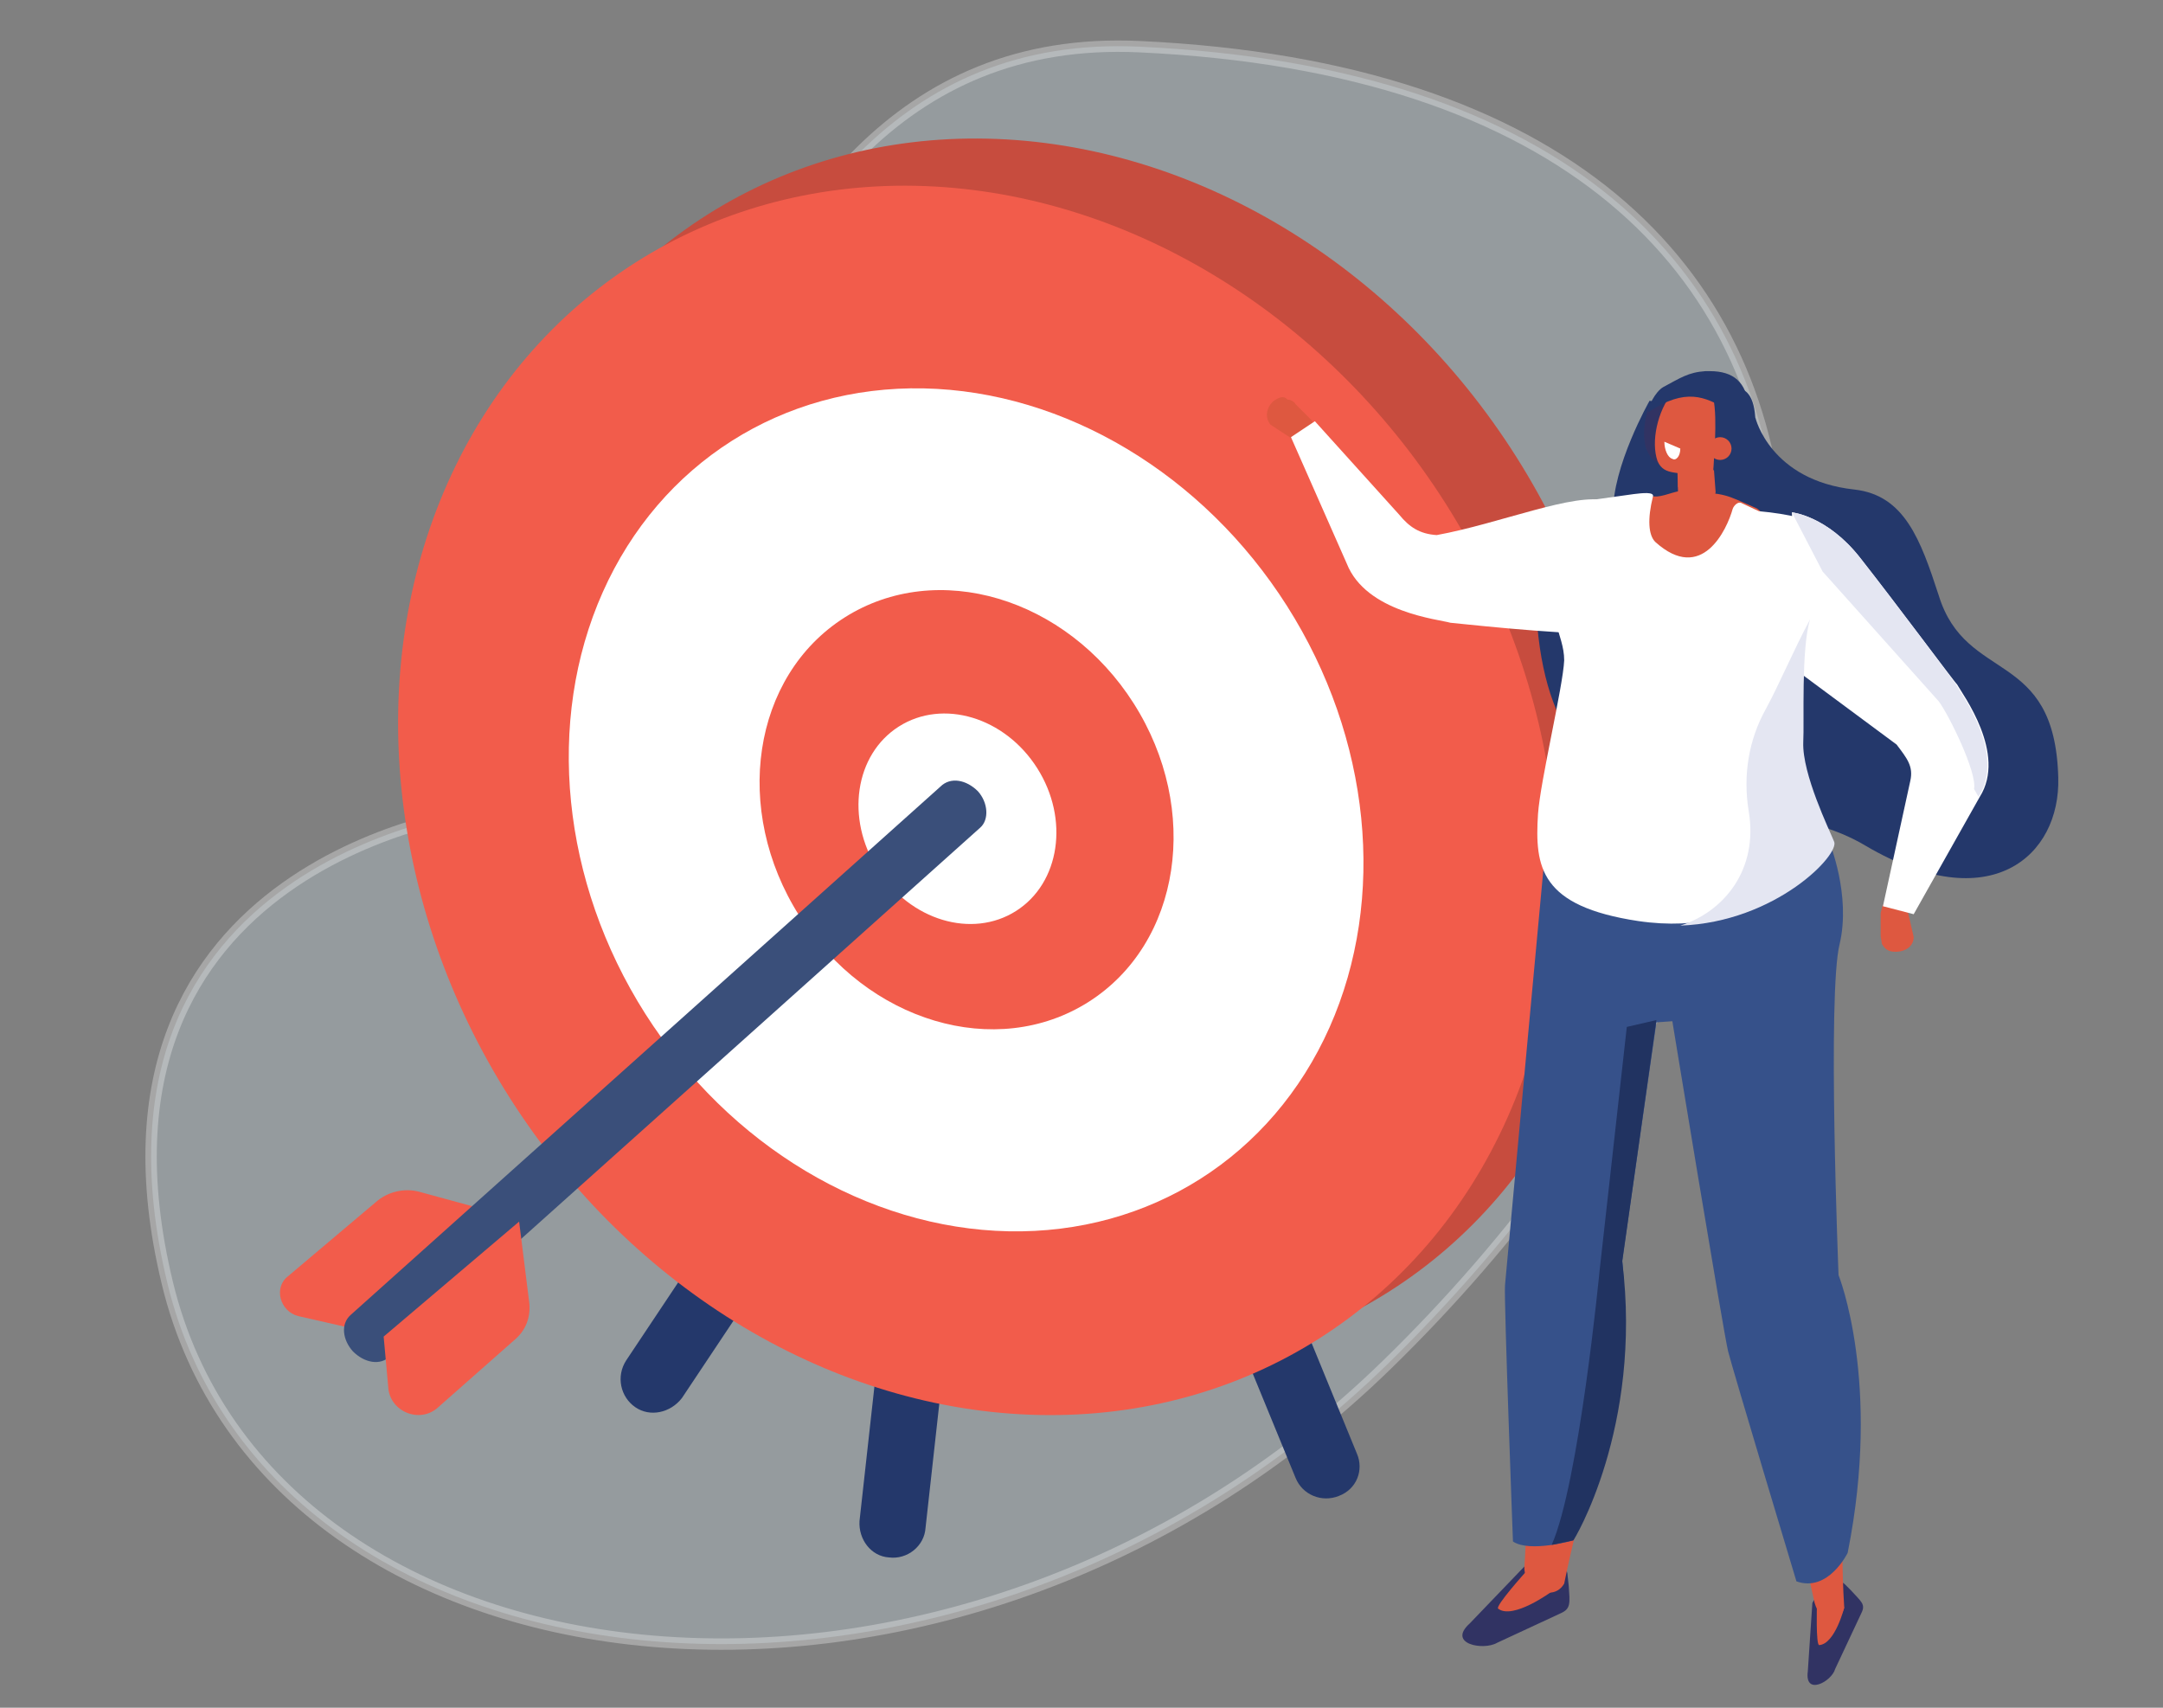
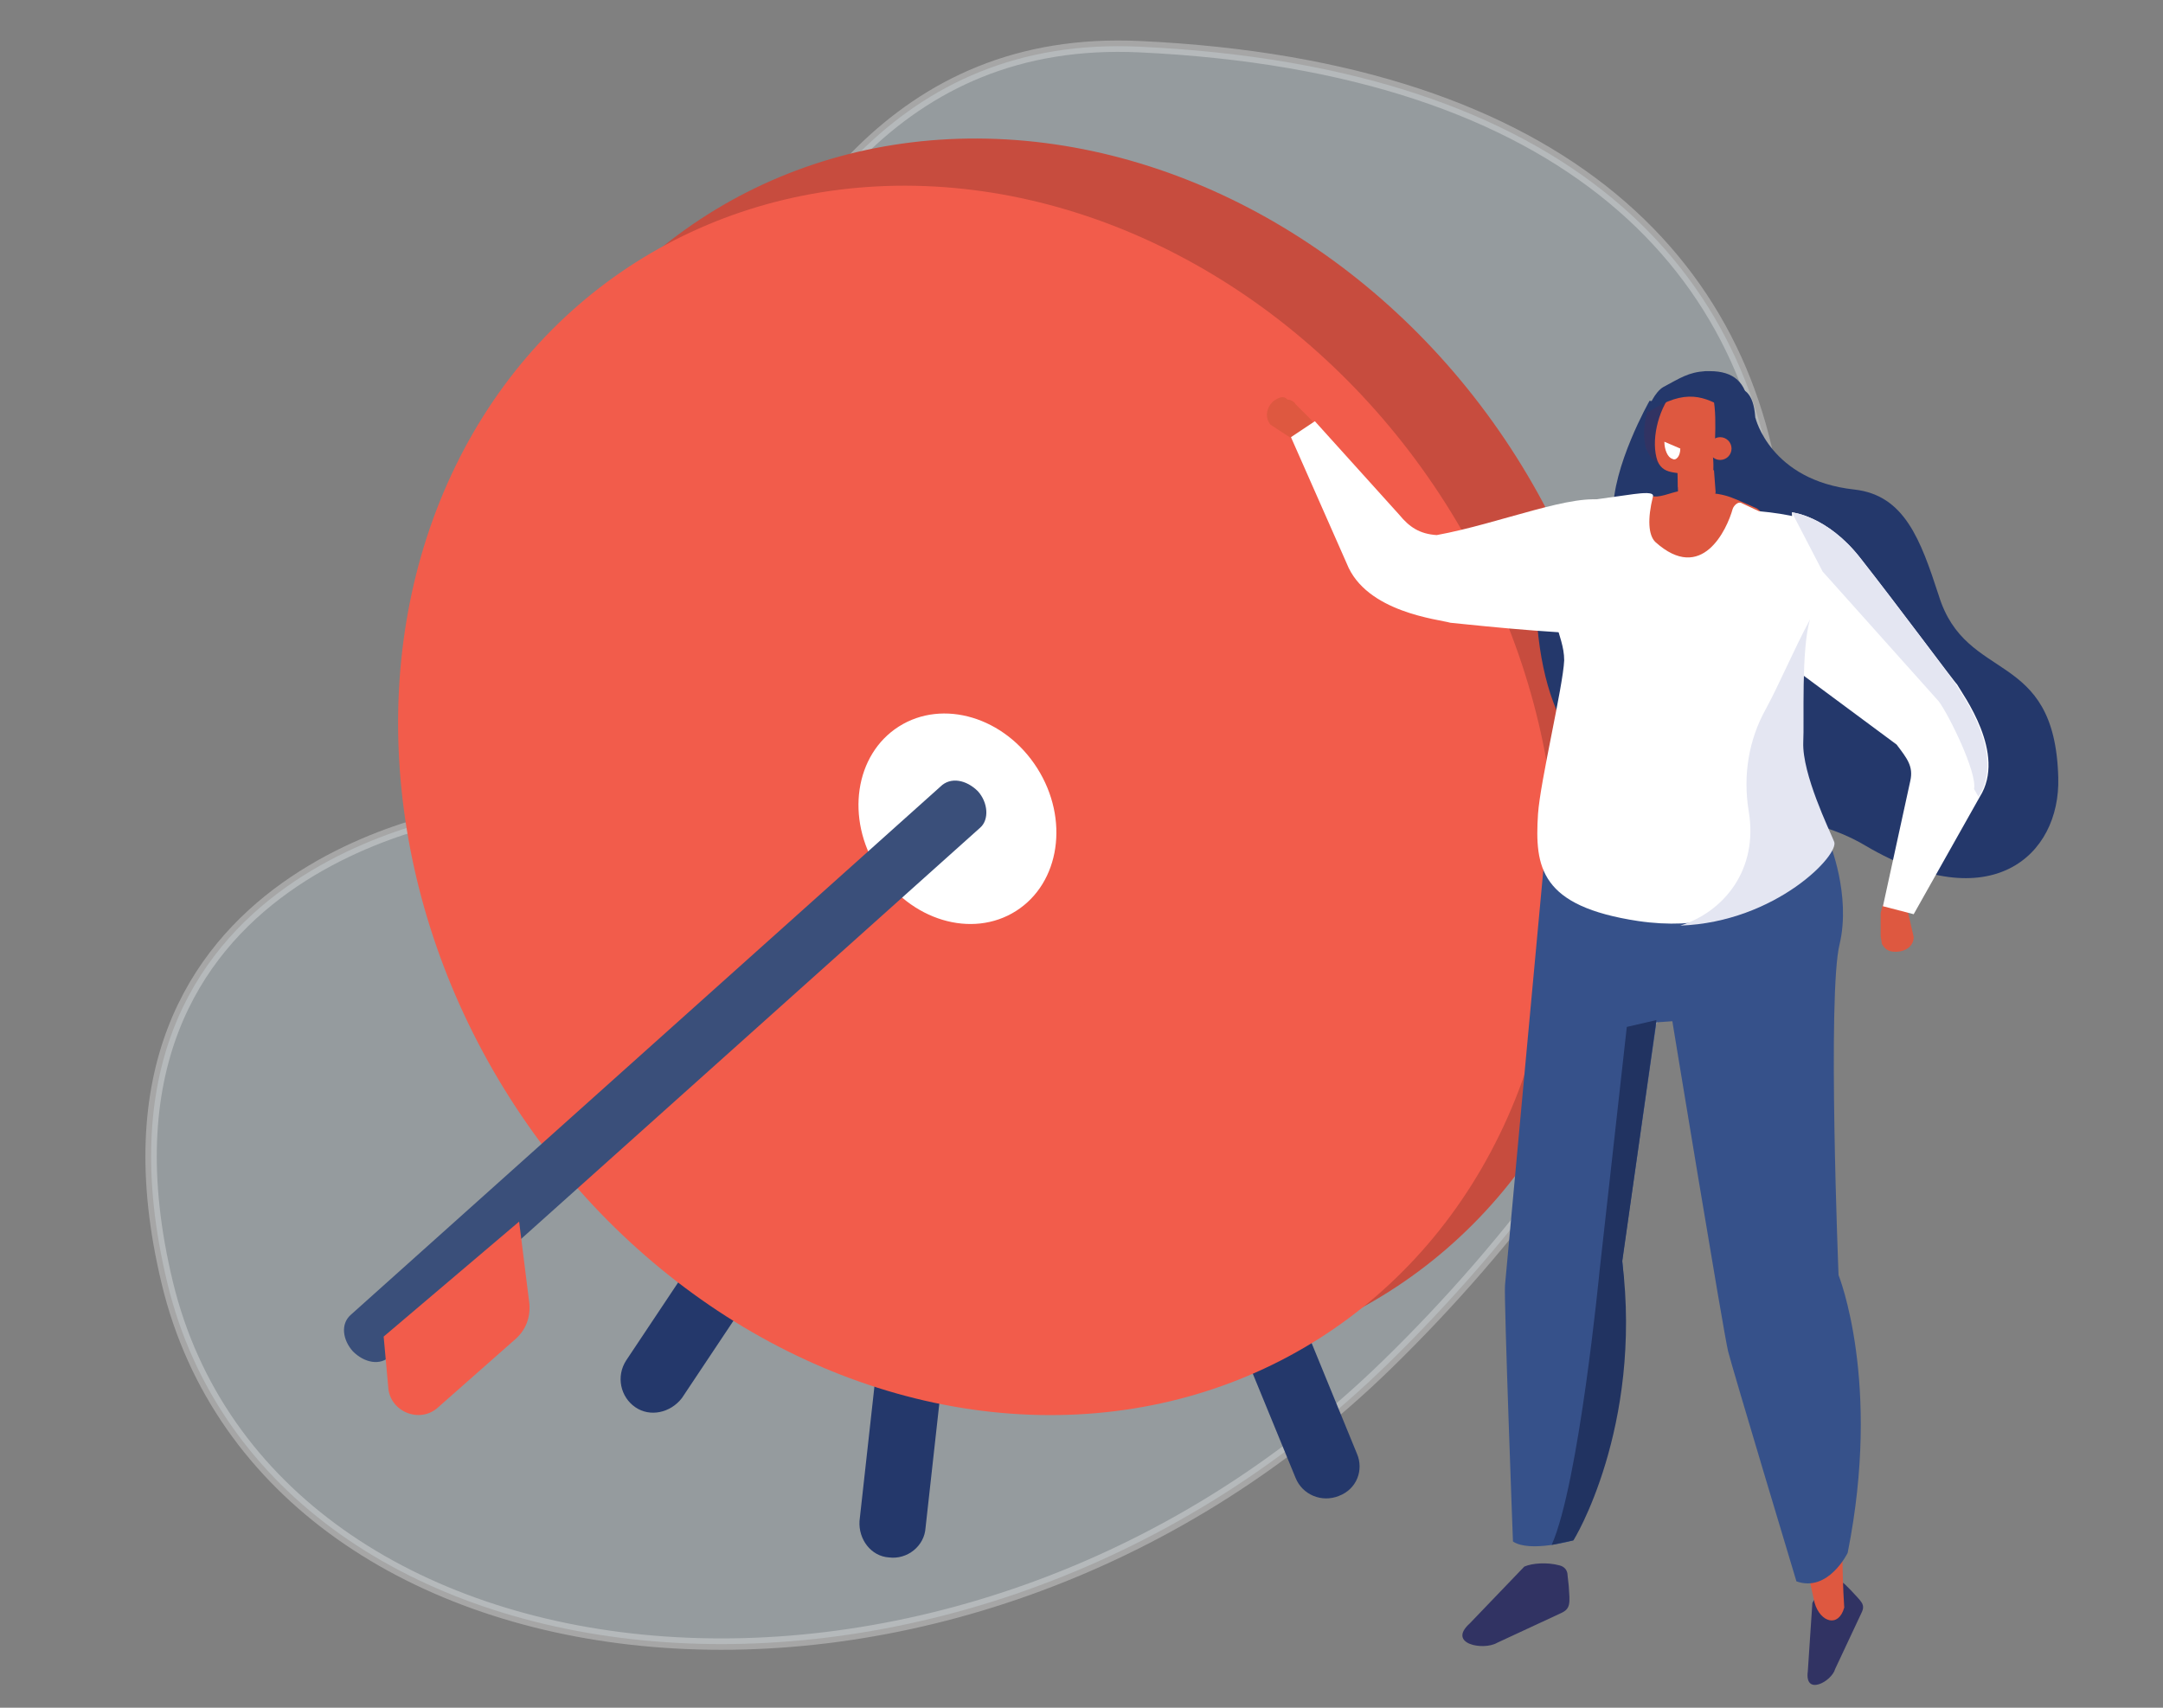
<svg xmlns="http://www.w3.org/2000/svg" version="1.1" id="Calque_1" x="0px" y="0px" viewBox="0 0 190 150" style="enable-background:new 0 0 190 150;" xml:space="preserve">
  <rect x="0" y="0" width="190" height="150" fill="#808080" stroke="none" />
  <style type="text/css">
	.st0{opacity:0.3;fill:#C5D9E2;stroke:#FFFFFF;stroke-miterlimit:10;enable-background:new    ;}
	.st1{fill:#24386B;}
	.st2{fill:#C74C3E;}
	.st3{fill:#F25C4B;}
	.st4{fill:#FFFFFF;}
	.st5{fill:#3A4F7A;}
	.st6{fill:#313363;}
	.st7{fill:#DE5840;}
	.st8{fill:#36518A;}
	.st9{fill:#E4E6F2;}
	.st10{fill:#213361;}
</style>
  <g id="Calque_4">
    <path class="st0" d="M100.1,4.1c-42.7-2-40.4,64.7-57.9,67.1c0,0-36.5,4.2-27.5,41.5s69.1,44.2,107.1,7.2   C167.3,75.6,175.4,7.6,100.1,4.1z" />
    <path class="st1" d="M117.6,131.4L117.6,131.4c-1.5,0.6-3.2-0.1-3.8-1.6L95.2,84.5c-0.6-1.5,0.1-3.2,1.6-3.8l0,0   c1.5-0.6,3.2,0.1,3.8,1.6l18.6,45.4C119.8,129.1,119.2,130.8,117.6,131.4z" />
    <path class="st1" d="M78.1,136.8L78.1,136.8c-1.6-0.1-2.7-1.6-2.6-3.2l5.4-48.7c0.1-1.6,1.6-2.7,3.2-2.6l0,0   c1.6,0.1,2.7,1.6,2.6,3.2l-5.4,48.7C81.2,135.8,79.7,137,78.1,136.8z" />
    <path class="st1" d="M55.8,123.6L55.8,123.6c-1.3-0.9-1.7-2.7-0.8-4.1l27.2-40.8c0.9-1.3,2.7-1.7,4.1-0.8l0,0   c1.3,0.9,1.7,2.7,0.8,4.1l-27.2,40.8C58.9,124.1,57.1,124.5,55.8,123.6z" />
    <ellipse transform="matrix(0.845 -0.534 0.534 0.845 -21.116 59.405)" class="st2" cx="92.1" cy="66.2" rx="48.7" ry="56" />
    <g>
      <ellipse transform="matrix(0.844 -0.536 0.536 0.844 -24.315 57.013)" class="st3" cx="85.9" cy="70.3" rx="48.7" ry="56" />
-       <ellipse transform="matrix(0.844 -0.536 0.536 0.844 -24.9 56.631)" class="st4" cx="84.9" cy="71.1" rx="33.4" ry="38.4" />
      <ellipse transform="matrix(0.844 -0.536 0.536 0.844 -24.86 56.619)" class="st3" cx="84.9" cy="71.1" rx="17.4" ry="20" />
      <ellipse transform="matrix(0.844 -0.536 0.536 0.844 -25.417 56.31)" class="st4" cx="84.1" cy="71.9" rx="8.3" ry="9.6" />
    </g>
-     <path class="st3" d="M43.5,106.5l-6.6-1.8c-1.4-0.4-2.9,0-3.9,0.9l-7.7,6.5c-1.3,1-0.7,3.1,0.9,3.5l5.7,1.3L43.5,106.5z" />
    <path class="st5" d="M31,118.7L31,118.7c1,1,2.4,1.3,3.3,0.4l51.8-46.4c0.8-0.7,0.7-2.2-0.2-3.2l0,0c-1-1-2.4-1.3-3.3-0.4   l-51.8,46.4C29.9,116.3,30.1,117.7,31,118.7z" />
    <path class="st3" d="M45.6,107.3l0.9,7.2c0.1,1.2-0.3,2.3-1.2,3.1l-6.8,6c-1.6,1.5-4.3,0.4-4.4-1.8l-0.4-4.4L45.6,107.3z" />
    <g>
      <path class="st6" d="M129.1,142.6l4.8-5c0.7-0.3,2-0.4,3.1-0.1c0.4,0.1,0.7,0.4,0.7,0.9l0.1,0.9c0.1,1.5,0.2,2-0.7,2.4l-5.6,2.6    C130.3,145,127.1,144.4,129.1,142.6z" />
-       <path class="st7" d="M134,138.1c0,0-2.7,3-2.4,3.2c1.3,1,4.7-1.5,4.7-1.5S134.7,138,134,138.1z" />
-       <path class="st7" d="M137.4,139.1c-1,1.7-3.5,0.4-3.5-1.4c0.7-10.1-1-18.2-0.4-27.6c0.7-10.6,1.5-10.8,2.6-27l9.7,2.2    c-2.6,11.6-4.3,26.3-4.3,26.3C143.5,123,140.2,125.3,137.4,139.1z" />
      <path class="st6" d="M158.8,146.8l0.4-6c0.3-0.6,1.1-1.4,1.9-1.8c0.4-0.2,0.7-0.1,1,0.2l0.5,0.5c0.9,1,1.3,1.2,0.9,2l-2.3,4.9    C160.9,147.7,158.5,149,158.8,146.8z" />
-       <path class="st7" d="M159.6,141c0,0-0.1,3.5,0.2,3.5c1.4-0.1,2.2-3.3,2.2-3.3S159.9,140.6,159.6,141z" />
      <path class="st7" d="M162,141.2c-0.5,1.8-2.1,1.3-2.6-0.4c-2.1-9.9-5.7-17.2-7.7-26.5c-2.1-10.4-1.4-10.8-4.6-26.7l10-0.4    c0.6,11.9,2.9,26.5,2.9,26.5C164.7,124.1,161.1,127.2,162,141.2z" />
      <path class="st8" d="M160.7,74c0,0,1.9,4.6,0.9,8.9c-1.1,4.3-0.1,29.1-0.1,29.1s3.8,9.4,0.8,24.4c0,0-1.7,3.5-4.5,2.5    c0,0-5.6-18.6-6-20.2c-0.4-1.6-4.9-29-4.9-29l-1.4,0.1l-3,20.9c0,0,1.5,12.5-4.3,24.6c0,0-3.8,1.1-5.3,0.1c0,0-0.8-21.3-0.7-22.5    c0.1-1.2,3.5-37.9,3.5-37.9L160.7,74z" />
      <path class="st7" d="M111.9,35.2L111.9,35.2c-0.7,0.6-0.8,1.5-0.3,2.1l2.3,1.5c0.5,0.5,0.2,0.1,0.8-0.5l0,0    c0.7-0.6,1.2-0.2,0.5-1.4l-1.4-1.4c-0.1-0.2-0.4-0.4-0.7-0.4C112.8,34.8,112.5,34.8,111.9,35.2z" />
      <path class="st1" d="M154.2,36.7c0,0,1.3,5.5,8.7,6.3c4.4,0.5,5.8,4.4,7.4,9.3c2.4,7.8,10.2,4.6,10.5,16c0.2,6.9-6,12.4-16.9,6    c-10.8-6.5-28.1,2-29-21.5c-0.1-4.1,7-3.9,6.8-7.7c-0.1-4.1,3.2-9.9,3.2-9.9L154.2,36.7z" />
      <path class="st4" d="M141.4,55.7c4.4,0.1,3.5-4,3.5-4l-3.8-7.7c-2.7-0.8-9.4,2-14.9,3c-1.5-0.1-2.4-0.7-3.3-1.8l-7.4-8.2l-2.1,1.4    l4.9,11.1c1.7,4.3,8.1,4.9,9.1,5.2C127.6,54.7,136.2,55.7,141.4,55.7z" />
      <path class="st7" d="M140.1,52.1c0,0,0.3-8.8,5.2-8.5c0.7,0.1,1.8-0.5,2.6-0.5c4,0.3,3.5,0.3,6.3,1.5c1.1,0.4,1.7,3.7,1.5,4.9    l1.7,3.6L140.1,52.1z" />
      <path class="st4" d="M143.5,43.4c0.8-0.1,1.8-0.2,1.7,0.2c-0.5,2-0.4,3.4,0.2,4c4.1,3.7,6.3-1.1,6.8-2.9c0.1-0.3,0.5-0.7,0.8-0.5    l1.5,0.7c10.8,1,7.7,5.7,5.4,10.3c0,0-4.1,7.3-4.3,10.6c-0.1,2.9,2.3,7.4,2.7,8.2c0.6,1.2-3.5,8.5-14.4,6.9    c-8.6-1.3-9.1-4.7-8.8-9.4c0.2-2.9,2.2-11.2,2.3-13.5c0-2.4-1.8-3.9-0.4-7.7s2.2-6.3,2.2-6.3L143.5,43.4z" />
      <path class="st7" d="M148.9,44.4h-0.2c-0.7,0.1-1.3-0.4-1.3-1.1l-0.1-3.8c0-0.7,0.5-1.3,1.2-1.3h0.2c0.7-0.1,1.7,0.3,1.7,1l0.3,4    C150.7,43.8,149.6,44.3,148.9,44.4z" />
      <path class="st7" d="M147.4,41.7c0,0,1.6,0.1,2.8-1.3c0,0-1.3,2.2-2.8,2.4V41.7z" />
      <path class="st6" d="M144.8,35.8c0,0-1.3,3.8,0.9,4.9c2.1,1.2,3.8-6.8,3.8-6.8L144.8,35.8z" />
-       <path class="st7" d="M151.8,34.5c-0.4-1.1-1.3-1.4-2.2-1c-0.7-0.4-1.8-0.1-2.7,1c-1.3,1.6-1.9,4.3-1.3,6c0.3,0.7,0.8,0.9,1.4,1    c0.5,0.1,1,0.1,1.6,0c1.9-0.4,1.9-0.1,2.7-1.2C152.5,38.7,152.4,36.1,151.8,34.5z" />
+       <path class="st7" d="M151.8,34.5c-0.4-1.1-1.3-1.4-2.2-1c-0.7-0.4-1.8-0.1-2.7,1c-1.3,1.6-1.9,4.3-1.3,6c0.3,0.7,0.8,0.9,1.4,1    c0.5,0.1,1,0.1,1.6,0C152.5,38.7,152.4,36.1,151.8,34.5z" />
      <path class="st1" d="M150.5,35c0.4,1.8,0,5.8,0,6.3c0,0,3.6,0.4,3.7-3.8c0.1-5.2-3.2-2.9-3.2-2.9L150.5,35z" />
      <path class="st1" d="M151.6,35.9c-1.8-1-3.5-1.9-6.8,0.3c-0.1-0.4,0.6-1.8,1.3-2.2c1.5-0.8,2.2-1.3,3.7-1.4h0.4    c2.1,0,3.2,1,3.4,3.1c0,0.2,0.3,1,0.3,1.2l-0.7-0.3C153.2,37.7,152.9,35.8,151.6,35.9z" />
      <g>
        <g>
          <path class="st4" d="M146.9,40.3L146.9,40.3c-0.4-0.1-0.7-0.8-0.7-1.5l1.4,0.6C147.6,40.1,147.2,40.5,146.9,40.3z" />
        </g>
      </g>
      <path class="st7" d="M166.5,83.6L166.5,83.6c0.9,0,1.6-0.5,1.6-1.3l-0.6-2.6c0-0.7-0.1-0.2-1-0.2l0,0c-0.9,0-1-0.7-1.3,0.7v2    c0,0.2,0.1,0.5,0.1,0.7C165.6,83.4,165.9,83.6,166.5,83.6z" />
      <path class="st4" d="M163.4,49c-2.9-3.7-6-4-6-4l0.7,14.1l8.5,6.3c0.9,1.2,1.5,1.9,1.2,3.2l-2.4,11l2.7,0.7l5.8-10.3    c2.4-3.8-1.5-9-2-9.9C171.9,60.2,166.7,53.2,163.4,49z" />
      <path class="st9" d="M163.4,49c-2.9-3.7-6-4-6-4l2.7,5.2l10.2,11.4c0.9,1.2,3.4,6.3,3.1,7.7l0.4,0.7c2.4-3.8-1.5-9-2-9.9    C171.9,60.2,166.7,53.2,163.4,49z" />
      <ellipse class="st7" cx="151.1" cy="39.4" rx="1" ry="1" />
      <path class="st9" d="M161.1,73.9c-0.4-1-2.8-5.9-2.7-8.7c0.1-1.8-0.2-8.2,0.6-10.8c-1.5,2.8-2.7,5.7-3.9,7.9    c-1.5,2.7-2,5.8-1.5,8.9c0.9,5.2-2.2,8.9-6,10.1C156,81,161.7,75,161.1,73.9z" />
      <path class="st10" d="M142.5,110.8l3-21.2l-2.6,0.6l-2.4,21.5c0,0-1.8,18.6-4.2,24l1.9-0.4C138.2,135.4,144.3,125.4,142.5,110.8z" />
    </g>
  </g>
</svg>